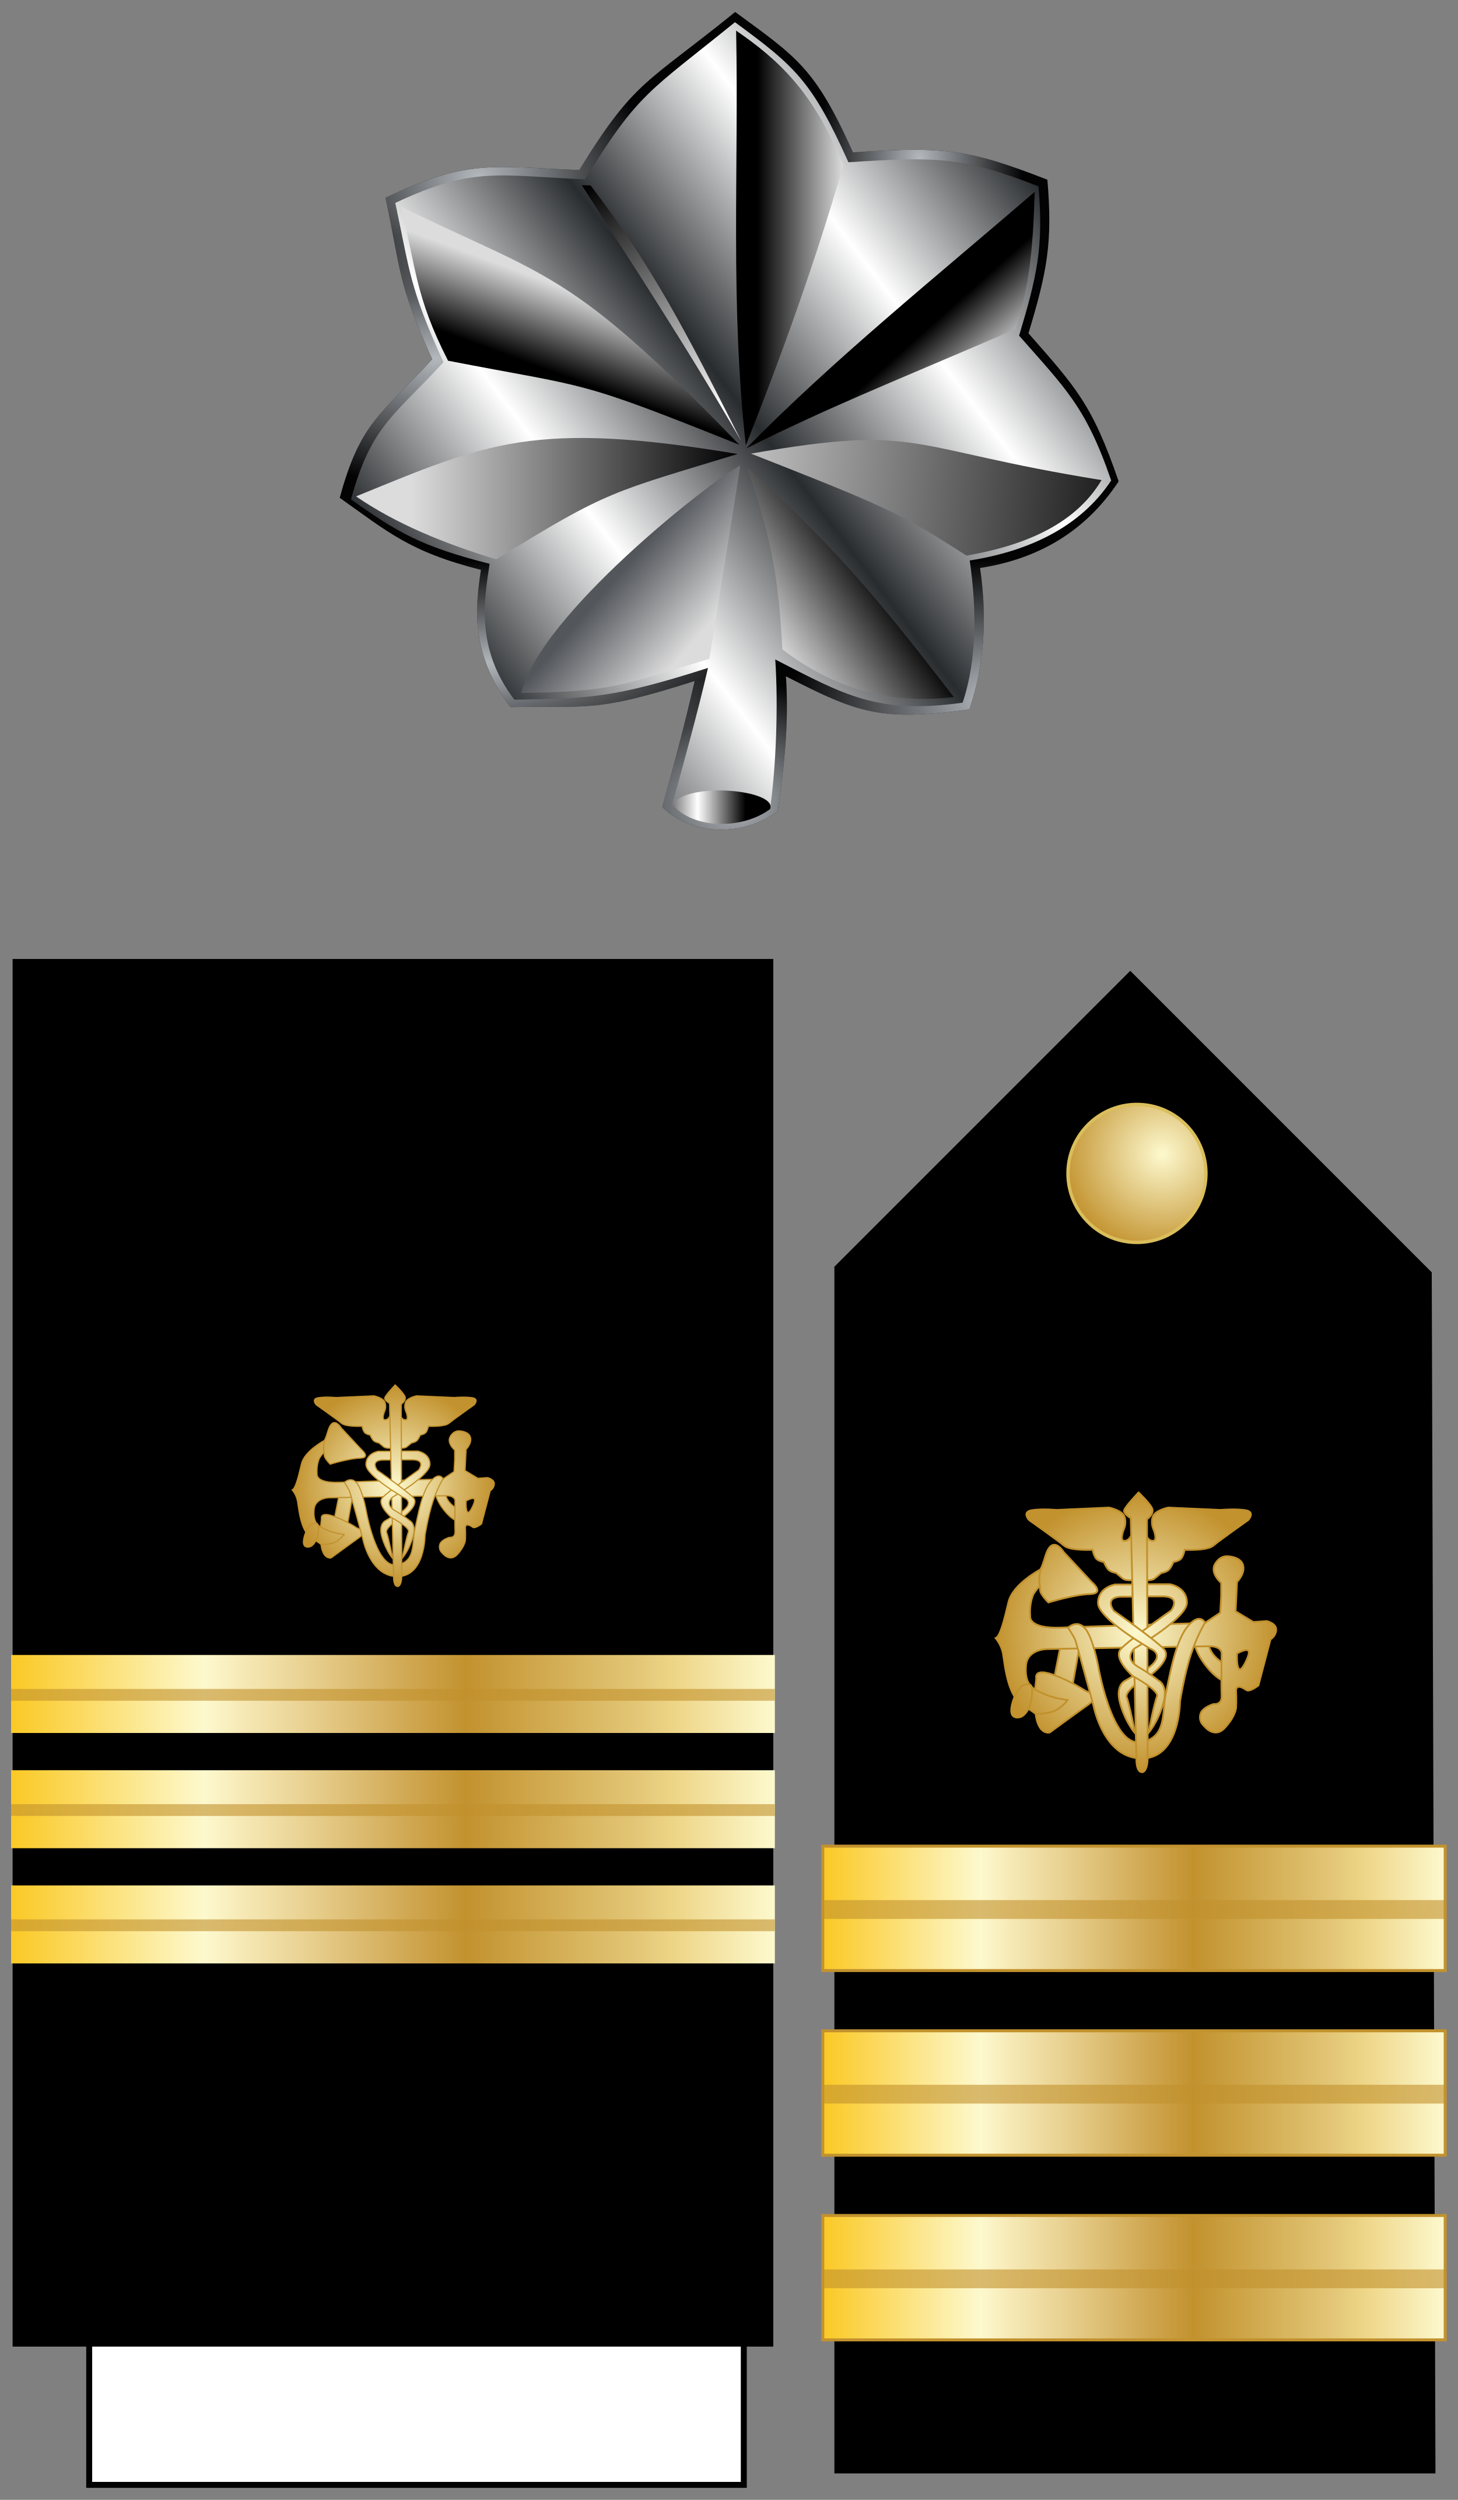
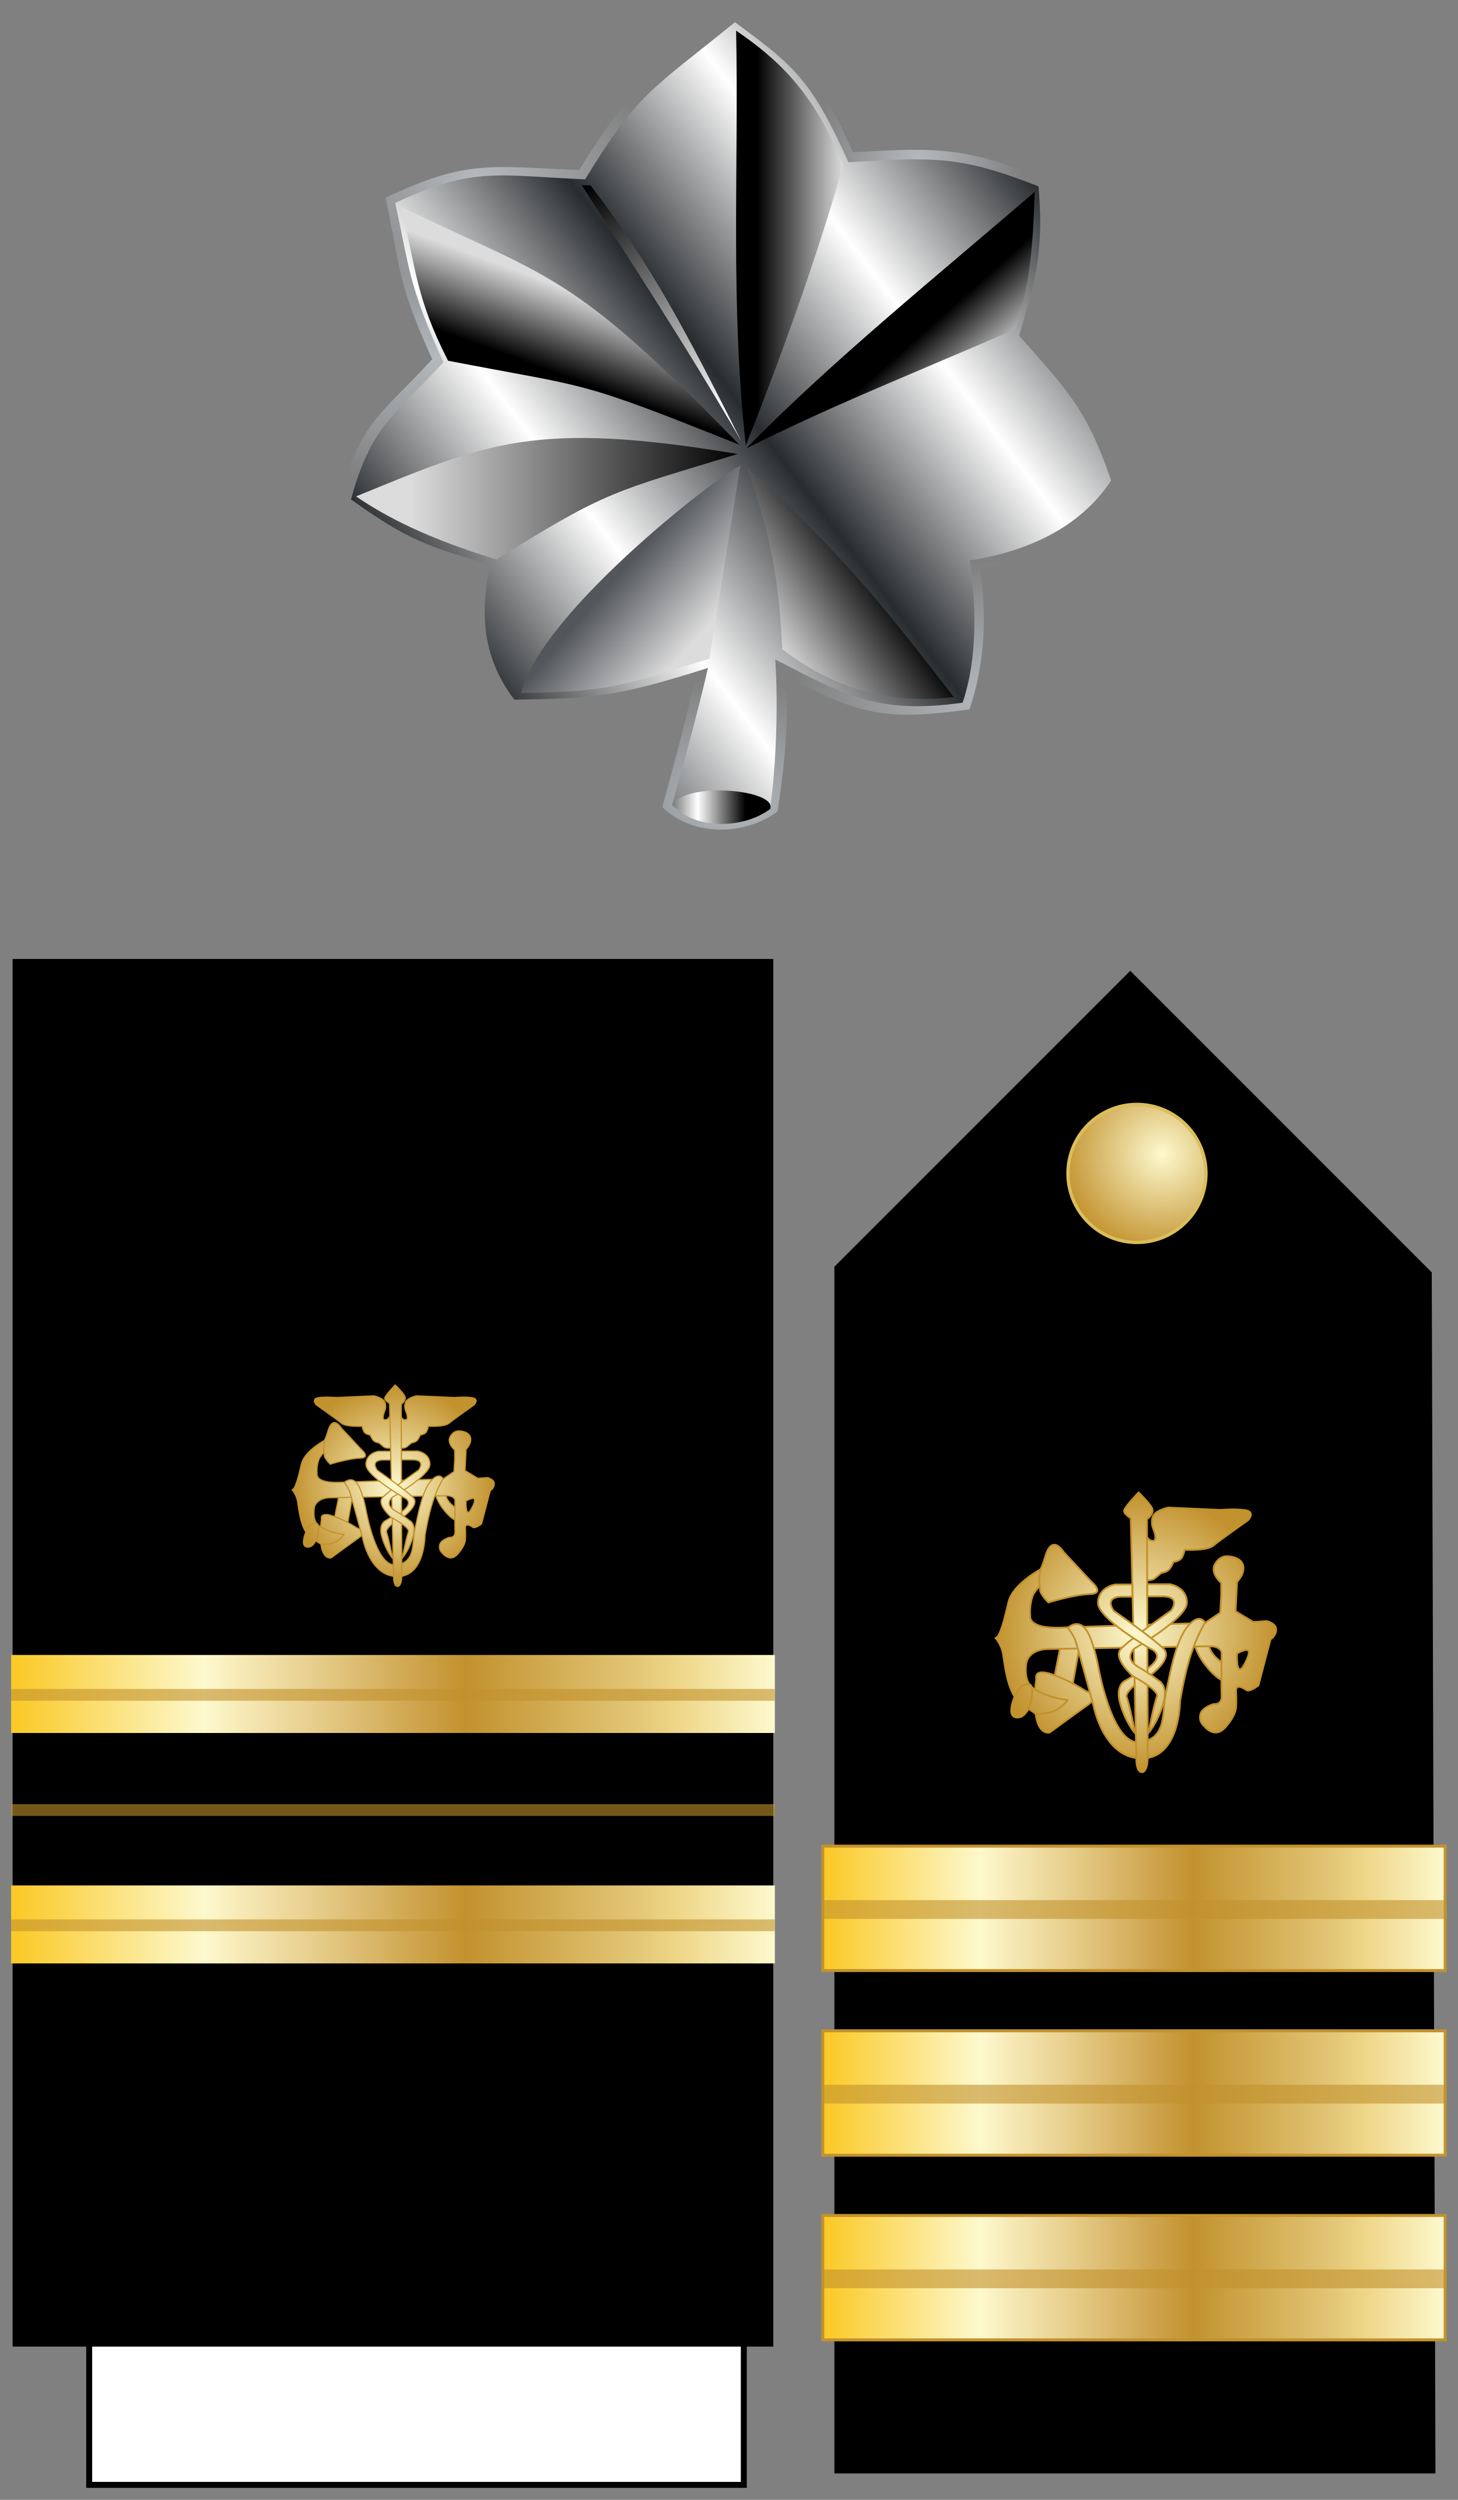
<svg xmlns="http://www.w3.org/2000/svg" xmlns:ns1="http://ns.adobe.com/AdobeSVGViewerExtensions/3.0/" xmlns:xlink="http://www.w3.org/1999/xlink" version="1.1" width="245" height="420" id="svg2">
  <rect width="100%" height="100%" fill="#808080" stroke="none" />
  <defs id="defs4">
    <linearGradient id="linearGradient14224-31">
      <stop id="stop14226-72" style="stop-color:#fdf9ce;stop-opacity:1" offset="0" />
      <stop id="stop14228-0" style="stop-color:#c2922e;stop-opacity:1" offset="1" />
    </linearGradient>
    <linearGradient x1="-123.095" y1="-29.64" x2="4.731" y2="-29.64" id="SVGID_1_" gradientUnits="userSpaceOnUse" gradientTransform="matrix(1,0,0,-1,123.345,132.32)">
      <stop id="stop4274" style="stop-color:#fbca29;stop-opacity:1" offset="0.006" />
      <stop id="stop4276" style="stop-color:#fdf9ce;stop-opacity:1" offset="0.253" />
      <stop id="stop4278" style="stop-color:#f7eab7;stop-opacity:1" offset="0.299" />
      <stop id="stop4280" style="stop-color:#e8d08f;stop-opacity:1" offset="0.39" />
      <stop id="stop4282" style="stop-color:#d1a954;stop-opacity:1" offset="0.516" />
      <stop id="stop4284" style="stop-color:#c2922e;stop-opacity:1" offset="0.595" />
      <stop id="stop4286" style="stop-color:#e2c575;stop-opacity:1" offset="0.814" />
      <stop id="stop4288" style="stop-color:#eed688;stop-opacity:1" offset="0.871" />
      <stop id="stop4290" style="stop-color:#fdf9ce;stop-opacity:1" offset="1" />
      <ns1:midPointStop style="stop-color:#FBCA29" offset="0.006" />
      <ns1:midPointStop style="stop-color:#FBCA29" offset="0.5" />
      <ns1:midPointStop style="stop-color:#FDF9CE" offset="0.253" />
      <ns1:midPointStop style="stop-color:#FDF9CE" offset="0.5" />
      <ns1:midPointStop style="stop-color:#F7EAB7" offset="0.299" />
      <ns1:midPointStop style="stop-color:#F7EAB7" offset="0.5" />
      <ns1:midPointStop style="stop-color:#E8D08F" offset="0.39" />
      <ns1:midPointStop style="stop-color:#E8D08F" offset="0.5" />
      <ns1:midPointStop style="stop-color:#D1A954" offset="0.516" />
      <ns1:midPointStop style="stop-color:#D1A954" offset="0.5" />
      <ns1:midPointStop style="stop-color:#C2922E" offset="0.596" />
      <ns1:midPointStop style="stop-color:#C2922E" offset="0.5" />
      <ns1:midPointStop style="stop-color:#E2C575" offset="0.814" />
      <ns1:midPointStop style="stop-color:#E2C575" offset="0.5" />
      <ns1:midPointStop style="stop-color:#EED688" offset="0.871" />
      <ns1:midPointStop style="stop-color:#EED688" offset="0.5" />
      <ns1:midPointStop style="stop-color:#FDF9CE" offset="1" />
    </linearGradient>
    <linearGradient x1="-123.345" y1="-35.376" x2="4.481" y2="-35.376" id="linearGradient3577" xlink:href="#SVGID_37_" gradientUnits="userSpaceOnUse" gradientTransform="matrix(1,0,0,-1,123.345,132.32)" />
    <linearGradient x1="-123.345" y1="-35.376" x2="4.481" y2="-35.376" id="linearGradient3581" xlink:href="#SVGID_37_" gradientUnits="userSpaceOnUse" gradientTransform="matrix(1,0,0,-1,123.345,132.32)" />
    <linearGradient x1="-123.345" y1="-35.376" x2="4.481" y2="-35.376" id="linearGradient3246" xlink:href="#SVGID_37_" gradientUnits="userSpaceOnUse" gradientTransform="matrix(1,0,0,-1,123.345,132.32)" />
    <linearGradient id="linearGradient12101-1">
      <stop id="stop12103-7" style="stop-color:#000000;stop-opacity:1" offset="0" />
      <stop id="stop12107-1" style="stop-color:#ffffff;stop-opacity:1" offset="0.5" />
      <stop id="stop12105-8" style="stop-color:#000000;stop-opacity:1" offset="1" />
    </linearGradient>
    <linearGradient id="linearGradient6161-7">
      <stop id="stop6163-8" style="stop-color:#dcdcdc;stop-opacity:1" offset="0" />
      <stop id="stop6165-4" style="stop-color:#000000;stop-opacity:1" offset="1" />
    </linearGradient>
    <linearGradient id="linearGradient5180-2">
      <stop id="stop5182-6" style="stop-color:#53565b;stop-opacity:1" offset="0" />
      <stop id="stop5184-6" style="stop-color:#dcdcdc;stop-opacity:1" offset="1" />
    </linearGradient>
    <linearGradient id="linearGradient5140-1">
      <stop id="stop5142-8" style="stop-color:#292c2f;stop-opacity:1" offset="0" />
      <stop id="stop5150-8" style="stop-color:#ffffff;stop-opacity:1" offset="0.25" />
      <stop id="stop5152-3" style="stop-color:#292c2f;stop-opacity:1" offset="0.5" />
      <stop id="stop5154-5" style="stop-color:#ffffff;stop-opacity:1" offset="0.75" />
      <stop id="stop5148-2" style="stop-color:#292c2f;stop-opacity:1" offset="1" />
    </linearGradient>
    <linearGradient id="linearGradient4114-5">
      <stop id="stop4116-5" style="stop-color:#b4b9be;stop-opacity:1" offset="0" />
      <stop id="stop4118-4" style="stop-color:#b4b9be;stop-opacity:0" offset="1" />
    </linearGradient>
    <linearGradient x1="184.875" y1="655.247" x2="563.552" y2="366.721" id="linearGradient5146-7" xlink:href="#linearGradient5140-1" gradientUnits="userSpaceOnUse" gradientTransform="translate(40.058,-8.567)" />
    <linearGradient x1="152.625" y1="559.721" x2="362.362" y2="559.721" id="linearGradient7213-1" xlink:href="#linearGradient6161-7" gradientUnits="userSpaceOnUse" gradientTransform="translate(42.177,-8.354)" />
    <linearGradient x1="306.506" y1="584.066" x2="355.562" y2="626.404" id="linearGradient7216-9" xlink:href="#linearGradient5180-2" gradientUnits="userSpaceOnUse" gradientTransform="translate(42.177,-8.354)" />
    <linearGradient x1="74.244" y1="151.187" x2="55.826" y2="201.187" id="linearGradient9166-4" xlink:href="#linearGradient6161-7" gradientUnits="userSpaceOnUse" />
    <linearGradient x1="159.526" y1="111.084" x2="338.156" y2="400.733" id="linearGradient10161-5" xlink:href="#linearGradient12101-1" gradientUnits="userSpaceOnUse" />
    <linearGradient x1="322.971" y1="144.934" x2="267.719" y2="144.934" id="linearGradient13086-9" xlink:href="#linearGradient6161-7" gradientUnits="userSpaceOnUse" />
    <linearGradient x1="440.698" y1="209.777" x2="408.98" y2="174.25" id="linearGradient13098-5" xlink:href="#linearGradient6161-7" gradientUnits="userSpaceOnUse" />
    <linearGradient x1="222.753" y1="282.092" x2="533.957" y2="311.556" id="linearGradient13108-6" xlink:href="#linearGradient6161-7" gradientUnits="userSpaceOnUse" />
    <linearGradient x1="282.479" y1="411.942" x2="349.914" y2="366.285" id="linearGradient15056-3" xlink:href="#linearGradient6161-7" gradientUnits="userSpaceOnUse" />
    <linearGradient x1="198.856" y1="509.939" x2="260.233" y2="509.939" id="linearGradient16035-4" xlink:href="#linearGradient12101-1" gradientUnits="userSpaceOnUse" />
    <radialGradient cx="696.235" cy="318.1" r="249.792" fx="696.235" fy="318.1" id="radialGradient2780" xlink:href="#linearGradient4114-5" gradientUnits="userSpaceOnUse" gradientTransform="matrix(0.265,-0.023,0.029,0.328,326.857,244.906)" />
    <radialGradient cx="510.069" cy="432.832" r="249.792" fx="510.069" fy="432.832" id="radialGradient2782" xlink:href="#linearGradient4114-5" gradientUnits="userSpaceOnUse" gradientTransform="matrix(-0.514,0.029,-0.02,-0.357,837.086,819.598)" />
    <radialGradient cx="746.812" cy="257.751" r="249.792" fx="746.812" fy="257.751" id="radialGradient2784" xlink:href="#linearGradient4114-5" gradientUnits="userSpaceOnUse" gradientTransform="matrix(-0.413,-0.027,0.021,-0.321,703.835,849.789)" />
    <radialGradient cx="970.453" cy="292.361" r="249.792" fx="970.453" fy="292.361" id="radialGradient2786" xlink:href="#linearGradient4114-5" gradientUnits="userSpaceOnUse" gradientTransform="matrix(-0.729,0.033,-0.012,-0.264,950.981,702.326)" />
    <radialGradient cx="91.3" cy="266.789" r="249.792" fx="91.3" fy="266.789" id="radialGradient2788" xlink:href="#linearGradient4114-5" gradientUnits="userSpaceOnUse" gradientTransform="matrix(0.453,-0.046,0.033,0.327,187.276,261.783)" />
    <radialGradient cx="7.053" cy="611.982" r="249.792" fx="7.053" fy="611.982" id="radialGradient2790" xlink:href="#linearGradient4114-5" gradientUnits="userSpaceOnUse" gradientTransform="matrix(0.453,-0.046,0.033,0.327,187.276,261.783)" />
    <linearGradient x1="-123.095" y1="-29.64" x2="4.731" y2="-29.64" id="linearGradient3136" xlink:href="#SVGID_1_" gradientUnits="userSpaceOnUse" gradientTransform="matrix(0.818,0,0,-1.595,238.975,273.342)" />
    <linearGradient x1="-123.095" y1="-29.64" x2="4.731" y2="-29.64" id="linearGradient3142" xlink:href="#SVGID_1_" gradientUnits="userSpaceOnUse" gradientTransform="matrix(0.818,0,0,-1.595,238.975,304.368)" />
    <linearGradient x1="-123.095" y1="-29.64" x2="4.731" y2="-29.64" id="linearGradient3148" xlink:href="#SVGID_1_" gradientUnits="userSpaceOnUse" gradientTransform="matrix(0.818,0,0,-1.595,238.975,335.394)" />
    <linearGradient id="linearGradient14224-31-2">
      <stop id="stop14226-72-3" style="stop-color:#fdf9ce;stop-opacity:1" offset="0" />
      <stop id="stop14228-0-9" style="stop-color:#c2922e;stop-opacity:1" offset="1" />
    </linearGradient>
    <radialGradient cx="387.125" cy="502.058" r="253.904" fx="387.125" fy="502.058" id="radialGradient3666" xlink:href="#linearGradient14224-31-2" gradientUnits="userSpaceOnUse" gradientTransform="matrix(1,0,0,0.997,0,1.556)" />
    <radialGradient cx="387.125" cy="502.058" r="253.904" fx="387.125" fy="502.058" id="radialGradient3668" xlink:href="#linearGradient14224-31-2" gradientUnits="userSpaceOnUse" gradientTransform="matrix(1,0,0,0.997,0,1.556)" />
    <radialGradient cx="387.125" cy="502.058" r="253.904" fx="387.125" fy="502.058" id="radialGradient3671" xlink:href="#linearGradient14224-31-2" gradientUnits="userSpaceOnUse" gradientTransform="matrix(1,0,0,0.997,0,1.556)" />
    <radialGradient cx="387.125" cy="502.058" r="253.904" fx="387.125" fy="502.058" id="radialGradient3673" xlink:href="#linearGradient14224-31-2" gradientUnits="userSpaceOnUse" gradientTransform="matrix(1,0,0,0.997,0,1.556)" />
    <radialGradient cx="387.125" cy="502.058" r="253.904" fx="387.125" fy="502.058" id="radialGradient3675" xlink:href="#linearGradient14224-31-2" gradientUnits="userSpaceOnUse" gradientTransform="matrix(1,0,0,0.997,0,1.556)" />
    <radialGradient cx="387.125" cy="502.058" r="253.904" fx="387.125" fy="502.058" id="radialGradient3677" xlink:href="#linearGradient14224-31-2" gradientUnits="userSpaceOnUse" gradientTransform="matrix(1,0,0,0.997,0,1.556)" />
    <radialGradient cx="387.125" cy="502.058" r="253.904" fx="387.125" fy="502.058" id="radialGradient3679" xlink:href="#linearGradient14224-31-2" gradientUnits="userSpaceOnUse" gradientTransform="matrix(1,0,0,0.997,0,1.556)" />
    <radialGradient cx="387.125" cy="502.058" r="253.904" fx="387.125" fy="502.058" id="radialGradient3681" xlink:href="#linearGradient14224-31-2" gradientUnits="userSpaceOnUse" gradientTransform="matrix(1,0,0,0.997,0,1.556)" />
    <radialGradient cx="387.125" cy="502.058" r="253.904" fx="387.125" fy="502.058" id="radialGradient3683" xlink:href="#linearGradient14224-31-2" gradientUnits="userSpaceOnUse" gradientTransform="matrix(1,0,0,0.997,0,1.556)" />
    <radialGradient cx="387.125" cy="502.058" r="253.904" fx="387.125" fy="502.058" id="radialGradient3685" xlink:href="#linearGradient14224-31-2" gradientUnits="userSpaceOnUse" gradientTransform="matrix(1,0,0,0.997,0,1.556)" />
    <radialGradient cx="387.125" cy="502.058" r="253.904" fx="387.125" fy="502.058" id="radialGradient3687" xlink:href="#linearGradient14224-31-2" gradientUnits="userSpaceOnUse" gradientTransform="matrix(1,0,0,0.997,0,1.556)" />
    <radialGradient cx="387.125" cy="502.058" r="253.904" fx="387.125" fy="502.058" id="radialGradient3689" xlink:href="#linearGradient14224-31-2" gradientUnits="userSpaceOnUse" gradientTransform="matrix(1,0,0,0.997,0,1.556)" />
    <radialGradient cx="387.125" cy="502.058" r="253.904" fx="387.125" fy="502.058" id="radialGradient3691" xlink:href="#linearGradient14224-31-2" gradientUnits="userSpaceOnUse" gradientTransform="matrix(1,0,0,0.997,0,1.556)" />
    <radialGradient cx="387.125" cy="502.058" r="253.904" fx="387.125" fy="502.058" id="radialGradient3693" xlink:href="#linearGradient14224-31-2" gradientUnits="userSpaceOnUse" gradientTransform="matrix(1,0,0,0.997,0,1.556)" />
    <radialGradient cx="387.125" cy="502.058" r="253.904" fx="387.125" fy="502.058" id="radialGradient3695" xlink:href="#linearGradient14224-31-2" gradientUnits="userSpaceOnUse" gradientTransform="matrix(1,0,0,0.997,0,1.556)" />
    <radialGradient cx="387.125" cy="502.058" r="253.904" fx="387.125" fy="502.058" id="radialGradient3769" xlink:href="#linearGradient14224-31-2" gradientUnits="userSpaceOnUse" gradientTransform="matrix(1,0,0,0.997,0,1.556)" />
    <radialGradient cx="387.125" cy="502.058" r="253.904" fx="387.125" fy="502.058" id="radialGradient3771" xlink:href="#linearGradient14224-31-2" gradientUnits="userSpaceOnUse" gradientTransform="matrix(1,0,0,0.997,0,1.556)" />
    <radialGradient cx="387.125" cy="502.058" r="253.904" fx="387.125" fy="502.058" id="radialGradient3773" xlink:href="#linearGradient14224-31-2" gradientUnits="userSpaceOnUse" gradientTransform="matrix(1,0,0,0.997,0,1.556)" />
    <radialGradient cx="387.125" cy="502.058" r="253.904" fx="387.125" fy="502.058" id="radialGradient3775" xlink:href="#linearGradient14224-31-2" gradientUnits="userSpaceOnUse" gradientTransform="matrix(1,0,0,0.997,0,1.556)" />
    <radialGradient cx="387.125" cy="502.058" r="253.904" fx="387.125" fy="502.058" id="radialGradient3777" xlink:href="#linearGradient14224-31-2" gradientUnits="userSpaceOnUse" gradientTransform="matrix(1,0,0,0.997,0,1.556)" />
    <radialGradient cx="387.125" cy="502.058" r="253.904" fx="387.125" fy="502.058" id="radialGradient3779" xlink:href="#linearGradient14224-31-2" gradientUnits="userSpaceOnUse" gradientTransform="matrix(1,0,0,0.997,0,1.556)" />
    <radialGradient cx="387.125" cy="502.058" r="253.904" fx="387.125" fy="502.058" id="radialGradient3781" xlink:href="#linearGradient14224-31-2" gradientUnits="userSpaceOnUse" gradientTransform="matrix(1,0,0,0.997,0,1.556)" />
    <radialGradient cx="387.125" cy="502.058" r="253.904" fx="387.125" fy="502.058" id="radialGradient3783" xlink:href="#linearGradient14224-31-2" gradientUnits="userSpaceOnUse" gradientTransform="matrix(1,0,0,0.997,0,1.556)" />
    <radialGradient cx="387.125" cy="502.058" r="253.904" fx="387.125" fy="502.058" id="radialGradient3785" xlink:href="#linearGradient14224-31-2" gradientUnits="userSpaceOnUse" gradientTransform="matrix(1,0,0,0.997,0,1.556)" />
    <radialGradient cx="387.125" cy="502.058" r="253.904" fx="387.125" fy="502.058" id="radialGradient3787" xlink:href="#linearGradient14224-31-2" gradientUnits="userSpaceOnUse" gradientTransform="matrix(1,0,0,0.997,0,1.556)" />
    <radialGradient cx="387.125" cy="502.058" r="253.904" fx="387.125" fy="502.058" id="radialGradient3789" xlink:href="#linearGradient14224-31-2" gradientUnits="userSpaceOnUse" gradientTransform="matrix(1,0,0,0.997,0,1.556)" />
    <radialGradient cx="387.125" cy="502.058" r="253.904" fx="387.125" fy="502.058" id="radialGradient3791" xlink:href="#linearGradient14224-31-2" gradientUnits="userSpaceOnUse" gradientTransform="matrix(1,0,0,0.997,0,1.556)" />
    <radialGradient cx="387.125" cy="502.058" r="253.904" fx="387.125" fy="502.058" id="radialGradient3793" xlink:href="#linearGradient14224-31-2" gradientUnits="userSpaceOnUse" gradientTransform="matrix(1,0,0,0.997,0,1.556)" />
    <radialGradient cx="387.125" cy="502.058" r="253.904" fx="387.125" fy="502.058" id="radialGradient3795" xlink:href="#linearGradient14224-31-2" gradientUnits="userSpaceOnUse" gradientTransform="matrix(1,0,0,0.997,0,1.556)" />
    <radialGradient cx="387.125" cy="502.058" r="253.904" fx="387.125" fy="502.058" id="radialGradient3797" xlink:href="#linearGradient14224-31-2" gradientUnits="userSpaceOnUse" gradientTransform="matrix(1,0,0,0.997,0,1.556)" />
    <radialGradient cx="31.496" cy="36.151" r="36.111" fx="31.496" fy="36.151" id="radialGradient4033" xlink:href="#linearGradient14224-31" gradientUnits="userSpaceOnUse" gradientTransform="matrix(-0.005,0.47,-0.477,-0.005,212.644,179.264)" />
    <radialGradient cx="31.496" cy="36.151" r="36.111" fx="31.496" fy="36.151" id="radialGradient3202" xlink:href="#linearGradient14224-31" gradientUnits="userSpaceOnUse" gradientTransform="matrix(-0.005,0.47,-0.477,-0.005,212.644,179.264)" />
  </defs>
  <g transform="matrix(0.262,0,0,0.262,57.086,2.013)" id="g2758">
    <g transform="translate(-148.815,-239.255)" id="layer2-7" style="display:inline">
-       <path d="m 355.707,749.112 c 17.871,17.833 50.808,19.692 73.994,2.778 4.041,-27.824 7.366,-55.979 5.303,-86.621 46.056,23.604 60.997,29.158 117.683,21.213 9.621,-28.261 11.481,-58.591 6.819,-90.661 38.029,-5.922 68.005,-23.924 88.893,-55.558 -16.809,-48.941 -26.917,-59.779 -57.831,-94.954 11.836,-39.418 15.606,-57.809 12.122,-98.49 -50.799,-19.82 -65.806,-21.285 -124.696,-17.564 -24.214,-53.952 -35.529,-60.685 -75.536,-90 -57.306,46.425 -64.445,43.518 -100,101.339 -57.512,-2.302 -71.986,-6.87 -124.286,17.768 9.941,46.52 7.27,53.611 29.958,103.582 -32.811,35.719 -45.945,39.768 -59.315,88.862 31.116,22.009 44.712,34.524 90.566,46.214 -3.436,23.392 -7.215,53.62 18.969,87.993 49.972,-1.027 53.729,3.825 118.096,-16.714 -6.354,27.777 -13.44,54.454 -20.74,80.812 z" id="path2582" style="fill:#030304;fill-opacity:1;fill-rule:evenodd;stroke:none" />
+       <path d="m 355.707,749.112 z" id="path2582" style="fill:#030304;fill-opacity:1;fill-rule:evenodd;stroke:none" />
      <path d="m 355.707,749.112 c 17.871,17.832 50.808,19.692 73.994,2.778 4.041,-27.824 7.366,-55.979 5.303,-86.621 46.056,23.604 60.997,29.158 117.683,21.213 9.621,-28.261 11.481,-58.591 6.819,-90.661 38.029,-5.922 68.005,-23.924 88.893,-55.558 -16.809,-48.941 -26.917,-59.779 -57.831,-94.954 11.836,-39.418 15.606,-57.809 12.122,-98.49 -50.799,-19.82 -65.806,-21.285 -124.696,-17.564 -24.214,-53.952 -35.529,-60.685 -75.536,-90 -57.306,46.425 -64.445,43.518 -100,101.339 -57.512,-2.302 -71.986,-6.87 -124.286,17.768 9.941,46.52 7.27,53.611 29.958,103.582 -32.811,35.719 -45.945,39.768 -59.315,88.862 31.116,22.009 44.712,34.524 90.566,46.215 -3.436,23.392 -7.215,53.62 18.969,87.993 49.972,-1.027 53.729,3.825 118.096,-16.714 -6.354,27.777 -13.44,54.454 -20.74,80.812 z" id="path5156-8" style="fill:url(#radialGradient2780);fill-opacity:1;fill-rule:evenodd;stroke:none" />
      <path d="m 355.707,749.112 c 17.871,17.833 50.808,19.692 73.994,2.778 4.041,-27.824 7.366,-55.979 5.303,-86.621 46.056,23.604 60.997,29.158 117.683,21.213 9.621,-28.261 11.481,-58.591 6.819,-90.661 38.029,-5.922 68.005,-23.924 88.893,-55.558 l -499.584,10.543 c 31.116,22.009 44.712,34.524 90.566,46.214 -3.436,23.392 -7.215,53.62 18.969,87.993 49.972,-1.027 53.729,3.825 118.096,-16.714 -6.354,27.777 -13.44,54.454 -20.74,80.812 z" id="path3143" style="fill:url(#radialGradient2782);fill-opacity:1;fill-rule:evenodd;stroke:none" />
      <path d="m 355.707,749.112 c 17.871,17.833 50.808,19.692 73.994,2.778 4.041,-27.824 7.366,-55.979 5.303,-86.621 l -58.557,3.03 c -6.354,27.777 -13.44,54.454 -20.74,80.812 z" id="path4126" style="fill:url(#radialGradient2784);fill-opacity:1;fill-rule:evenodd;stroke:none" />
-       <path d="m 355.707,749.112 c 17.871,17.833 50.808,19.692 73.994,2.778 4.041,-27.824 7.366,-55.979 5.303,-86.621 46.056,23.604 60.997,29.158 117.683,21.213 9.621,-28.261 11.481,-58.591 6.819,-90.661 38.029,-5.922 68.005,-23.924 88.893,-55.558 l -499.584,10.543 c 31.116,22.009 44.712,34.524 90.566,46.214 -3.436,23.392 -7.215,53.62 18.969,87.993 49.972,-1.027 53.729,3.825 118.096,-16.714 -6.354,27.777 -13.44,54.454 -20.74,80.812 z" id="path4130-7" style="fill:url(#radialGradient2786);fill-opacity:1;fill-rule:evenodd;stroke:none" />
      <path d="m 355.707,749.112 c 17.871,17.832 50.808,19.692 73.994,2.778 4.041,-27.824 7.366,-55.979 5.303,-86.621 46.056,23.604 60.997,29.158 117.683,21.213 9.621,-28.261 11.481,-58.591 6.819,-90.661 38.029,-5.922 68.005,-23.924 88.893,-55.558 -16.809,-48.941 -26.917,-59.779 -57.831,-94.954 11.836,-39.418 15.606,-57.809 12.122,-98.49 -50.799,-19.82 -65.806,-21.285 -124.696,-17.564 -24.214,-53.952 -35.529,-60.685 -75.536,-90 -57.306,46.425 -64.445,43.518 -100,101.339 -57.512,-2.302 -71.986,-6.87 -124.286,17.768 9.941,46.52 7.27,53.611 29.958,103.582 -32.811,35.719 -45.945,39.768 -59.315,88.862 31.116,22.009 44.712,34.524 90.566,46.215 -3.436,23.392 -7.215,53.62 18.969,87.993 49.972,-1.027 53.729,3.825 118.096,-16.714 -6.354,27.777 -13.44,54.454 -20.74,80.812 z" id="path4136-7" style="fill:url(#radialGradient2788);fill-opacity:1;fill-rule:evenodd;stroke:none" />
      <path d="m 355.707,749.112 c 17.871,17.832 50.808,19.692 73.994,2.778 4.041,-27.824 7.366,-55.979 5.303,-86.621 46.056,23.604 60.997,29.158 117.683,21.213 9.621,-28.261 11.481,-58.591 6.819,-90.661 38.029,-5.922 68.005,-23.924 88.893,-55.558 -16.809,-48.941 -26.917,-59.779 -57.831,-94.954 11.836,-39.418 15.606,-57.809 12.122,-98.49 -50.799,-19.82 -65.806,-21.285 -124.696,-17.564 -24.214,-53.952 -35.529,-60.685 -75.536,-90 -57.306,46.425 -64.445,43.518 -100,101.339 -57.512,-2.302 -71.986,-6.87 -124.286,17.768 9.941,46.52 7.27,53.611 29.958,103.582 -32.811,35.719 -45.945,39.768 -59.315,88.862 31.116,22.009 44.712,34.524 90.567,46.215 -3.436,23.392 -7.215,53.62 18.969,87.993 49.972,-1.027 53.729,3.825 118.096,-16.714 -6.354,27.777 -13.441,54.454 -20.74,80.812 z" id="path9168-4" style="fill:url(#radialGradient2790);fill-opacity:1;fill-rule:evenodd;stroke:none" />
    </g>
    <g transform="translate(-148.815,-239.255)" id="layer1" style="display:inline">
      <path d="m 362.014,747.653 c 17.219,14.885 40.441,16.642 62.78,2.679 3.894,-26.837 5.357,-66.312 3.37,-95.866 44.374,22.767 65.525,35.374 120.141,27.711 9.27,-27.258 9.062,-60.263 4.57,-91.195 36.641,-5.712 70.612,-20.79 90.737,-51.302 -16.195,-47.205 -29.274,-58.944 -59.059,-92.871 11.404,-38.02 15.786,-56.509 12.429,-95.746 -48.945,-19.116 -65.154,-19.03 -121.893,-15.441 -23.33,-52.038 -34.232,-61.532 -72.778,-89.807 -55.214,44.778 -61.842,44.974 -96.099,100.744 -55.412,-2.221 -71.358,-8.627 -121.748,15.138 9.578,44.869 9.004,53.96 30.864,102.158 -31.613,34.452 -46.391,40.625 -59.273,87.977 29.98,21.228 44.703,30.031 88.884,41.307 -3.31,22.562 -9.326,53.968 15.901,87.121 48.148,-0.991 62.151,-0.561 124.168,-20.371 -6.122,26.791 -15.96,62.341 -22.993,87.764 z" id="path4152-4" style="fill:url(#linearGradient5146-7);fill-opacity:1;fill-rule:evenodd;stroke:none" />
    </g>
    <g id="layer5-9" style="display:inline">
      <path d="m 405.739,530.071 -19.812,123.938 c -53.921,16.309 -62.508,21.351 -120.72,21.927 12.176,-49.988 120.469,-135.284 140.532,-145.864 z" transform="translate(-148.815,-239.255)" id="path5178-1" style="fill:url(#linearGradient7216-9);fill-opacity:1;fill-rule:evenodd;stroke:none" />
      <path d="m 159.302,549.884 c 84.137,-34.344 114.091,-48.966 244.737,-27.189 -79.711,24.437 -82.552,22.766 -154.768,67.617 -33.178,-10.142 -64.099,-22.645 -89.969,-40.428 z" transform="translate(-148.815,-239.255)" id="path5190-5" style="fill:url(#linearGradient7213-1);fill-opacity:1;fill-rule:evenodd;stroke:none" />
      <path d="M 69.473,223.637 C 48.193,181.865 49.157,164.098 39.244,124.819 133.157,170.733 147.461,164.566 256.326,277.554 150.159,234.948 161.556,241.453 69.473,223.637 z" id="path7220-5" style="fill:url(#linearGradient9166-4);fill-opacity:1;fill-rule:evenodd;stroke:none" />
      <path d="M 257.519,275.124 C 221.424,212.8 186.289,159.656 155.25,111.084 l 5.625,0.125 c 39.569,51.834 60.701,92.782 96.644,163.914 z" id="path10153-5" style="fill:url(#linearGradient10161-5);fill-opacity:1;fill-rule:evenodd;stroke:none" />
      <path d="m 254.25,11.959 c 26.215,18.073 49.276,38.315 68.721,86.255 -17.231,59.898 -38.726,119.796 -62.491,179.694 C 250.348,188.453 255.988,100.575 254.25,11.959 z" id="path12109-8" style="fill:url(#linearGradient13086-9);fill-opacity:1;fill-rule:evenodd;stroke:none" />
      <path d="m 260.75,279.834 c 55.355,-27.365 82.143,-37.578 172.5,-76.375 10.215,-29.375 11.518,-58.75 12.5,-88.125 -63.09,54.359 -129.306,107.676 -185,164.5 z" id="path13088-2" style="fill:url(#linearGradient13098-5);fill-opacity:1;fill-rule:evenodd;stroke:none" />
-       <path d="m 263.751,283.211 c 109.869,-19.26 98.173,-3.463 224.86,16.971 -17.71,29.789 -52.038,42.373 -86.621,48.437 -43.484,-27.859 -51.479,-31.256 -138.239,-65.407 z" id="path13100-9" style="fill:url(#linearGradient13108-6);fill-opacity:1;fill-rule:evenodd;stroke:none" />
      <path d="m 393.858,439.305 c -42.615,5.212 -78.646,-6.586 -109.955,-30.582 -2.19,-38.891 -5.213,-67.529 -22.804,-116.673 62.766,56.148 92.628,95.609 132.759,147.255 z" id="path13110-8" style="fill:url(#linearGradient15056-3);fill-opacity:1;fill-rule:evenodd;stroke:none" />
      <path d="m 213.22,508.246 c 9.632,-14.986 67.956,-9.474 62.78,2.929 -17.797,13.165 -48.944,13.072 -62.78,-2.929 z" id="path15058-2" style="fill:url(#linearGradient16035-4);fill-opacity:1;fill-rule:evenodd;stroke:none" />
    </g>
  </g>
  <g transform="matrix(-2.542,0,0,2.542,1312.315,-957.078)" id="g7063" />
  <g id="g4087">
    <path d="m 241.213,415.563 -101.004,0 0,-202.742 49.716,-49.716 50.663,50.663 0.625,201.795 z" id="path8069" style="fill:#000000;fill-opacity:1;fill-rule:evenodd;stroke:none" />
    <path d="m 191.257,185.557 c 6.398,0.112 11.5,5.396 11.388,11.794 -0.112,6.398 -5.396,11.5 -11.794,11.388 -6.398,-0.112 -11.5,-5.396 -11.388,-11.794 0.112,-6.387 5.374,-11.482 11.761,-11.389" id="path3128" style="fill:url(#radialGradient3202);fill-opacity:1;stroke:#dabe5b;stroke-width:0.559;stroke-linecap:round;stroke-linejoin:miter;stroke-miterlimit:4;stroke-opacity:1;stroke-dashoffset:0" />
    <g id="g3926">
      <rect width="104.586" height="20.904" x="138.26" y="372.224" id="rect8563" style="fill:url(#linearGradient3148);stroke:#c2922e;stroke-width:0.5;stroke-miterlimit:4;stroke-dasharray:none" />
      <polygon points="0.25,161.111 0.25,163.094 128.075,163.094 128.075,161.111 " transform="matrix(0.818,0,0,1.595,138.055,124.317)" id="polygon8565" style="opacity:0.6;fill:#c1912d" />
    </g>
    <g id="g3922">
      <rect width="104.586" height="20.904" x="138.26" y="341.198" id="rect3113" style="fill:url(#linearGradient3142);stroke:#c2922e;stroke-width:0.5;stroke-miterlimit:4;stroke-dasharray:none" />
      <polygon points="128.075,163.094 128.075,161.111 0.25,161.111 0.25,163.094 " transform="matrix(0.818,0,0,1.595,138.055,93.29)" id="polygon3115" style="opacity:0.6;fill:#c1912d" />
    </g>
    <g id="g3918">
      <rect width="104.586" height="20.904" x="138.26" y="310.172" id="rect3250" style="fill:url(#linearGradient3136);stroke:#c2922e;stroke-width:0.5;stroke-miterlimit:4;stroke-dasharray:none" />
      <polygon points="128.075,161.111 0.25,161.111 0.25,163.094 128.075,163.094 " transform="matrix(0.818,0,0,1.595,138.055,62.264)" id="polygon3252" style="opacity:0.6;fill:#c1912d" />
    </g>
    <g transform="matrix(0.093,0,0,0.093,154.876,227.562)" id="g3288" style="fill:url(#radialGradient3797);fill-opacity:1;stroke:#c1912d;stroke-width:3.241;stroke-miterlimit:4;stroke-opacity:1;stroke-dasharray:none">
-       <path d="m 380.138,407.783 c 0,0 -11.921,1.146 -16.971,-3.062 -5.05,-4.208 -12.204,-10.1 -12.204,-10.1 0,0 -5.891,-0.421 -11.783,-4.208 -5.031,-3.234 -10.1,-15.57 -10.1,-15.57 0,0 -5.891,-0.421 -11.783,-4.208 -5.891,-3.787 -8.416,-17.724 -8.416,-17.724 0,0 -40.399,2.154 -51.761,-7.525 -11.362,-9.679 -63.123,-46.29 -63.123,-46.29 0,0 -13.466,-14.729 5.05,-17.674 18.516,-2.946 44.524,-0.487 44.524,-0.487 l 95,-4.286 c 0,0 23.667,4.679 27.857,16.429 4.264,11.955 -1.152,22.879 -1.152,22.879 0,0 -8.134,19.978 0.437,20.692 8.571,0.714 12.691,-9.286 12.691,-9.286 l 13.378,0 -0.421,80.421 z" id="path3106" style="fill:url(#radialGradient3769);fill-opacity:1;stroke:#c1912d;stroke-width:3.241;stroke-linecap:butt;stroke-linejoin:miter;stroke-miterlimit:4;stroke-opacity:1;stroke-dasharray:none" />
      <path d="m 403.959,407.783 c 0,0 11.921,1.146 16.971,-3.062 5.05,-4.208 12.204,-10.1 12.204,-10.1 0,0 5.891,-0.421 11.783,-4.208 5.031,-3.234 10.1,-15.57 10.1,-15.57 0,0 5.891,-0.421 11.783,-4.208 5.891,-3.787 8.416,-17.724 8.416,-17.724 0,0 40.399,2.154 51.761,-7.525 11.362,-9.679 63.123,-46.29 63.123,-46.29 0,0 13.466,-14.729 -5.05,-17.674 -18.516,-2.946 -44.524,-0.487 -44.524,-0.487 l -95,-4.286 c 0,0 -23.667,4.679 -27.857,16.429 -4.264,11.955 1.152,22.879 1.152,22.879 0,0 8.134,19.978 -0.437,20.692 -8.571,0.714 -12.691,-9.286 -12.691,-9.286 l -13.378,0 0.421,80.421 z" id="path3371" style="fill:url(#radialGradient3771);fill-opacity:1;stroke:#c1912d;stroke-width:3.241;stroke-linecap:butt;stroke-linejoin:miter;stroke-miterlimit:4;stroke-opacity:1;stroke-dasharray:none" />
      <path d="m 367.808,589.352 c 0,0 -19.044,7.737 -8.927,42.254 10.117,34.517 26.781,52.966 26.781,52.966 0,0 -10.712,-54.752 -15.473,-66.059 0,0 -3.653,-7.187 20.687,-25.715 l 0,-17.075 z" id="path3369" style="fill:url(#radialGradient3773);fill-opacity:1;stroke:#c1912d;stroke-width:3.241;stroke-linecap:butt;stroke-linejoin:miter;stroke-miterlimit:4;stroke-opacity:1;stroke-dasharray:none" />
      <path d="m 253.367,513.253 -19.706,101.347 34.486,7.742 19.003,-105.57 z" id="path3365" style="fill:url(#radialGradient3775);fill-opacity:1;stroke:#c1912d;stroke-width:3.241;stroke-linecap:butt;stroke-linejoin:miter;stroke-miterlimit:4;stroke-opacity:1;stroke-dasharray:none" />
      <path d="m 556.385,564.157 c 0,0 -33.841,-13.934 -37.822,-40.808 -3.981,-26.874 -4.977,-22.892 -4.977,-22.892 l -21.897,0.498 c 0,0 -6.967,24.385 20.902,60.217 27.869,35.832 43.296,29.86 43.296,29.86 z" id="path3361" style="fill:url(#radialGradient3777);fill-opacity:1;stroke:#c1912d;stroke-width:3.241;stroke-linecap:butt;stroke-linejoin:miter;stroke-miterlimit:4;stroke-opacity:1;stroke-dasharray:none" />
      <g id="g3610" style="fill:url(#radialGradient3785);fill-opacity:1;stroke:#c1912d;stroke-width:3.241;stroke-miterlimit:4;stroke-opacity:1;stroke-dasharray:none">
        <path d="m 586.469,533.969 c 5.966,-0.144 7.279,5.611 -2.5,24.281 C 567.498,589.694 569.75,540.281 569.75,540.281 c 6.387,-3.346 12.637,-6.214 16.719,-6.312 z M 205.832,649.237 c 5.34,39.861 25.605,33.638 25.605,33.638 0,0 47.151,-34.509 69.875,-50.5 22.724,-15.991 -5.062,-24.406 -5.062,-24.406 0,0 -28.614,-19.34 -61.438,-30.281 -32.824,-10.941 -27.781,7.562 -27.781,7.562 l -2.125,19.884 c -8.416,-5.05 -18.9,-13.989 -16.375,-43.446 2.525,-29.457 37.875,-29.469 37.875,-29.469 0,0 272.678,-5.031 293.719,-5.031 21.041,0 21.875,11.781 21.875,11.781 0,0 -0.842,59.763 0,77.438 0.842,17.674 -14.281,15.125 -14.281,15.125 0,0 -21.881,5.909 -24.406,19.375 -2.525,13.466 6.719,20.188 6.719,20.188 0,0 18.517,24.416 37.875,3.375 19.358,-21.041 20.188,-36.188 20.188,-36.188 0,0 0.842,-15.161 0,-29.469 -0.842,-14.308 12.64,-6.739 18.531,-2.531 5.891,4.208 21.875,-8.406 21.875,-8.406 l 21.875,-83.312 c 0,0 9.283,-5.061 10.125,-16.844 0.842,-11.783 -16.844,-16 -16.844,-16 l -24.406,1.688 -32,-19.344 2.531,-53.031 c 0,0 15.146,-15.163 10.938,-30.312 C 576.511,365.569 554.625,364.75 554.625,364.75 c 0,0 -14.307,-3.364 -24.406,13.469 -10.1,16.833 10.969,34.5 10.969,34.5 l 0,23.562 -1.688,30.312 -27.781,18.5 c 0,0 -197.779,5.881 -259.219,8.406 -61.44,2.525 -56.406,-21.031 -56.406,-21.031 0,0 -2.51,-20.205 5.906,-39.562 11.129,-16.645 12.112,-14.555 12.112,-6.98 0,7.575 14.825,22.136 14.825,22.136 0,0 46.291,-14.315 74.906,-15.156 28.616,-0.842 3.344,-21.875 3.344,-21.875 l -50.5,-53.875 c 0,0 -8.285,-13.813 -17.562,-13.344 -5.204,0.263 -10.713,5.034 -15.25,19.25 -7.05,23.671 -9.635,25.518 -9.635,25.518 0,0 -49.551,26.141 -57.293,58.515 -7.742,32.375 -14.78,61.934 -23.225,65.453 0,0 10.557,11.965 13.372,28.856 2.815,16.891 7.742,73.195 33.079,90.086 25.337,16.891 25.66,17.747 25.66,17.747 z" id="path3356" style="fill:url(#radialGradient3779);fill-opacity:1;stroke:#c1912d;stroke-width:3.241;stroke-linecap:butt;stroke-linejoin:miter;stroke-miterlimit:4;stroke-opacity:1;stroke-dasharray:none" />
        <path d="m 215.454,386.586 c 0,0 -2.589,8.655 -2.953,17.011 -0.363,8.356 1.673,20.114 1.673,20.114" id="path3567" style="fill:url(#radialGradient3781);fill-opacity:1;stroke:#c1912d;stroke-width:3.241;stroke-linecap:butt;stroke-linejoin:miter;stroke-miterlimit:4;stroke-opacity:1;stroke-dasharray:none" />
        <path d="m 204.99,605.081 c 0,0 8.703,6.254 26.385,12.208 15.214,5.123 32.359,7.064 32.359,7.064 0,0 -8.586,11.92 -22.32,18.871 -13.734,6.952 -35.577,6.111 -35.577,6.111" id="path3581" style="fill:url(#radialGradient3783);fill-opacity:1;stroke:#c1912d;stroke-width:3.241;stroke-linecap:butt;stroke-linejoin:miter;stroke-miterlimit:4;stroke-opacity:1;stroke-dasharray:none" />
      </g>
      <path d="m 512.093,484.531 c 0,0 -13.437,20.902 -25.381,56.733 -11.944,35.832 -19.906,85.598 -19.906,85.598 0,0 0,103.016 -69.175,103.016 -69.175,0 -87.091,-95.053 -87.091,-95.053 0,0 -30.906,-114.42 -33.633,-120.399 -2.778,-6.092 -12.404,-20.923 -12.404,-20.923 0,0 16.346,-15.451 30.778,1.47 14.432,16.92 23.68,68.208 23.68,68.208 0,0 24.425,142.81 74.689,137.336 50.264,-5.474 40.546,-55.345 47.278,-87.091 8.926,-42.093 18.653,-97.358 40.119,-122.694 21.466,-25.337 31.047,-6.2 31.047,-6.2 z" id="path3363" style="fill:url(#radialGradient3787);fill-opacity:1;stroke:#c1912d;stroke-width:3.241;stroke-linecap:butt;stroke-linejoin:miter;stroke-miterlimit:4;stroke-opacity:1;stroke-dasharray:none" />
      <path d="m 365.675,282.626 c 0,6.061 12.122,13.132 12.122,13.132 l 10.193,434.656 c 0,0 -1.001,24.084 10.36,24.262 0,0 9.13,0.339 9.934,-23.922 0.436,-13.164 -1.192,-432.975 -1.192,-432.975 0,0 14.142,-10.102 9.091,-20.203 -5.051,-10.102 -24.244,-28.134 -24.244,-28.134 0,0 -26.264,27.124 -26.264,33.184 z" id="path3104" style="fill:url(#radialGradient3789);fill-opacity:1;stroke:#c1912d;stroke-width:3.241;stroke-linecap:butt;stroke-linejoin:miter;stroke-miterlimit:4;stroke-opacity:1;stroke-dasharray:none" />
      <path d="m 448.289,415.061 c 0,0 30.947,4.761 30.947,33.327 0,28.566 -94.625,82.723 -94.625,82.723 0,0 -20.829,17.259 6.546,33.327 27.376,16.068 36.303,24.4 36.303,24.4 0,0 19.044,7.737 8.927,42.254 -10.117,34.517 -26.781,52.966 -26.781,52.966 0,0 10.712,-54.752 15.473,-66.059 4.761,-11.307 -42.849,-36.303 -42.849,-36.303 0,0 -38.088,-32.732 -22.02,-49.991 16.068,-17.259 90.46,-69.035 90.46,-69.035 0,0 20.829,-26.781 -18.449,-25.591 l -24.51,0 -2.8e-4,-22.02 z" id="path3108" style="fill:url(#radialGradient3791);fill-opacity:1;stroke:#c1912d;stroke-width:3.241;stroke-linecap:butt;stroke-linejoin:miter;stroke-miterlimit:4;stroke-opacity:1;stroke-dasharray:none" />
      <path d="m 414.88,578.214 c 0,0 38.815,-28.736 22.746,-45.995 -16.068,-17.259 -90.46,-69.035 -90.46,-69.035 0,0 -20.829,-26.781 18.449,-25.591 l 15.09,0 2.8e-4,-22.02 -31.158,3.7e-4 c 0,0 -30.947,4.761 -30.947,33.327 0,28.566 94.625,82.723 94.625,82.723 0,0 27.732,9.63 -1.46,32.964 l -3.653,2.416 0,7.856 5.813,3.86 z" id="path3479" style="fill:url(#radialGradient3793);fill-opacity:1;stroke:#c1912d;stroke-width:3.241;stroke-linecap:butt;stroke-linejoin:miter;stroke-miterlimit:4;stroke-opacity:1;stroke-dasharray:none" />
      <path d="m 194.248,596.301 c 0,0 -18.299,-6.334 -29.56,30.967 -11.261,37.301 14.78,27.448 14.78,27.448 0,0 14.78,-5.63 19.003,-33.079 4.223,-27.448 -4.223,-25.337 -4.223,-25.337 z" id="path3367" style="fill:url(#radialGradient3795);fill-opacity:1;stroke:#c1912d;stroke-width:3.241;stroke-linecap:butt;stroke-linejoin:miter;stroke-miterlimit:4;stroke-opacity:1;stroke-dasharray:none" />
    </g>
  </g>
  <g id="g4029">
    <rect width="110" height="27" x="14.988" y="390.487" id="rect4267" style="fill:#ffffff;stroke:#000000" />
    <rect width="127.825" height="233.139" x="2.118" y="161.118" id="rect4269" />
    <g transform="matrix(1.004,0,0,1,1.869,155.63)" id="g787">
      <linearGradient x1="-123.345" y1="-35.376" x2="4.481" y2="-35.376" id="SVGID_37_" gradientUnits="userSpaceOnUse" gradientTransform="matrix(1,0,0,-1,123.345,132.32)">
        <stop id="stop790" style="stop-color:#fbca29;stop-opacity:1" offset="0.006" />
        <stop id="stop792" style="stop-color:#fdf9ce;stop-opacity:1" offset="0.253" />
        <stop id="stop794" style="stop-color:#f7eab7;stop-opacity:1" offset="0.299" />
        <stop id="stop796" style="stop-color:#e8d08f;stop-opacity:1" offset="0.39" />
        <stop id="stop798" style="stop-color:#d1a954;stop-opacity:1" offset="0.516" />
        <stop id="stop800" style="stop-color:#c2922e;stop-opacity:1" offset="0.595" />
        <stop id="stop802" style="stop-color:#e2c575;stop-opacity:1" offset="0.814" />
        <stop id="stop804" style="stop-color:#eed688;stop-opacity:1" offset="0.871" />
        <stop id="stop806" style="stop-color:#fdf9ce;stop-opacity:1" offset="1" />
        <ns1:midPointStop offset="0.006" style="stop-color:#FBCA29" />
        <ns1:midPointStop offset="0.5" style="stop-color:#FBCA29" />
        <ns1:midPointStop offset="0.253" style="stop-color:#FDF9CE" />
        <ns1:midPointStop offset="0.5" style="stop-color:#FDF9CE" />
        <ns1:midPointStop offset="0.299" style="stop-color:#F7EAB7" />
        <ns1:midPointStop offset="0.5" style="stop-color:#F7EAB7" />
        <ns1:midPointStop offset="0.39" style="stop-color:#E8D08F" />
        <ns1:midPointStop offset="0.5" style="stop-color:#E8D08F" />
        <ns1:midPointStop offset="0.516" style="stop-color:#D1A954" />
        <ns1:midPointStop offset="0.5" style="stop-color:#D1A954" />
        <ns1:midPointStop offset="0.596" style="stop-color:#C2922E" />
        <ns1:midPointStop offset="0.5" style="stop-color:#C2922E" />
        <ns1:midPointStop offset="0.814" style="stop-color:#E2C575" />
        <ns1:midPointStop offset="0.5" style="stop-color:#E2C575" />
        <ns1:midPointStop offset="0.871" style="stop-color:#EED688" />
        <ns1:midPointStop offset="0.5" style="stop-color:#EED688" />
        <ns1:midPointStop offset="1" style="stop-color:#FDF9CE" />
      </linearGradient>
      <rect width="127.826" height="13.104" x="0" y="161.145" id="rect808" style="fill:url(#linearGradient3577)" />
      <polygon points="127.825,166.848 0,166.848 0,168.83 127.825,168.83 " id="polygon810" style="opacity:0.6;fill:#c1912d" />
    </g>
    <g transform="matrix(1.004,0,0,1,1.869,136.271)" id="g3070">
      <linearGradient x1="-123.345" y1="-35.376" x2="4.481" y2="-35.376" id="linearGradient3072" gradientUnits="userSpaceOnUse" gradientTransform="matrix(1,0,0,-1,123.345,132.32)">
        <stop id="stop3074" style="stop-color:#fbca29;stop-opacity:1" offset="0.006" />
        <stop id="stop3076" style="stop-color:#fdf9ce;stop-opacity:1" offset="0.253" />
        <stop id="stop3078" style="stop-color:#f7eab7;stop-opacity:1" offset="0.299" />
        <stop id="stop3080" style="stop-color:#e8d08f;stop-opacity:1" offset="0.39" />
        <stop id="stop3082" style="stop-color:#d1a954;stop-opacity:1" offset="0.516" />
        <stop id="stop3084" style="stop-color:#c2922e;stop-opacity:1" offset="0.595" />
        <stop id="stop3086" style="stop-color:#e2c575;stop-opacity:1" offset="0.814" />
        <stop id="stop3088" style="stop-color:#eed688;stop-opacity:1" offset="0.871" />
        <stop id="stop3090" style="stop-color:#fdf9ce;stop-opacity:1" offset="1" />
        <ns1:midPointStop style="stop-color:#FBCA29" offset="0.006" />
        <ns1:midPointStop style="stop-color:#FBCA29" offset="0.5" />
        <ns1:midPointStop style="stop-color:#FDF9CE" offset="0.253" />
        <ns1:midPointStop style="stop-color:#FDF9CE" offset="0.5" />
        <ns1:midPointStop style="stop-color:#F7EAB7" offset="0.299" />
        <ns1:midPointStop style="stop-color:#F7EAB7" offset="0.5" />
        <ns1:midPointStop style="stop-color:#E8D08F" offset="0.39" />
        <ns1:midPointStop style="stop-color:#E8D08F" offset="0.5" />
        <ns1:midPointStop style="stop-color:#D1A954" offset="0.516" />
        <ns1:midPointStop style="stop-color:#D1A954" offset="0.5" />
        <ns1:midPointStop style="stop-color:#C2922E" offset="0.596" />
        <ns1:midPointStop style="stop-color:#C2922E" offset="0.5" />
        <ns1:midPointStop style="stop-color:#E2C575" offset="0.814" />
        <ns1:midPointStop style="stop-color:#E2C575" offset="0.5" />
        <ns1:midPointStop style="stop-color:#EED688" offset="0.871" />
        <ns1:midPointStop style="stop-color:#EED688" offset="0.5" />
        <ns1:midPointStop style="stop-color:#FDF9CE" offset="1" />
      </linearGradient>
-       <rect width="127.826" height="13.104" x="0" y="161.145" id="rect3092" style="fill:url(#linearGradient3581)" />
      <polygon points="0,168.83 127.825,168.83 127.825,166.848 0,166.848 " id="polygon3094" style="opacity:0.6;fill:#c1912d" />
    </g>
    <g transform="matrix(1.004,0,0,1,1.869,116.912)" id="g3220">
      <linearGradient x1="-123.345" y1="-35.376" x2="4.481" y2="-35.376" id="linearGradient3222" gradientUnits="userSpaceOnUse" gradientTransform="matrix(1,0,0,-1,123.345,132.32)">
        <stop id="stop3224" style="stop-color:#fbca29;stop-opacity:1" offset="0.006" />
        <stop id="stop3226" style="stop-color:#fdf9ce;stop-opacity:1" offset="0.253" />
        <stop id="stop3228" style="stop-color:#f7eab7;stop-opacity:1" offset="0.299" />
        <stop id="stop3230" style="stop-color:#e8d08f;stop-opacity:1" offset="0.39" />
        <stop id="stop3232" style="stop-color:#d1a954;stop-opacity:1" offset="0.516" />
        <stop id="stop3234" style="stop-color:#c2922e;stop-opacity:1" offset="0.595" />
        <stop id="stop3236" style="stop-color:#e2c575;stop-opacity:1" offset="0.814" />
        <stop id="stop3238" style="stop-color:#eed688;stop-opacity:1" offset="0.871" />
        <stop id="stop3240" style="stop-color:#fdf9ce;stop-opacity:1" offset="1" />
        <ns1:midPointStop offset="0.006" style="stop-color:#FBCA29" />
        <ns1:midPointStop offset="0.5" style="stop-color:#FBCA29" />
        <ns1:midPointStop offset="0.253" style="stop-color:#FDF9CE" />
        <ns1:midPointStop offset="0.5" style="stop-color:#FDF9CE" />
        <ns1:midPointStop offset="0.299" style="stop-color:#F7EAB7" />
        <ns1:midPointStop offset="0.5" style="stop-color:#F7EAB7" />
        <ns1:midPointStop offset="0.39" style="stop-color:#E8D08F" />
        <ns1:midPointStop offset="0.5" style="stop-color:#E8D08F" />
        <ns1:midPointStop offset="0.516" style="stop-color:#D1A954" />
        <ns1:midPointStop offset="0.5" style="stop-color:#D1A954" />
        <ns1:midPointStop offset="0.596" style="stop-color:#C2922E" />
        <ns1:midPointStop offset="0.5" style="stop-color:#C2922E" />
        <ns1:midPointStop offset="0.814" style="stop-color:#E2C575" />
        <ns1:midPointStop offset="0.5" style="stop-color:#E2C575" />
        <ns1:midPointStop offset="0.871" style="stop-color:#EED688" />
        <ns1:midPointStop offset="0.5" style="stop-color:#EED688" />
        <ns1:midPointStop offset="1" style="stop-color:#FDF9CE" />
      </linearGradient>
      <rect width="127.826" height="13.104" x="0" y="161.145" id="rect3242" style="fill:url(#linearGradient3246)" />
      <polygon points="127.825,168.83 127.825,166.848 0,166.848 0,168.83 " id="polygon3244" style="opacity:0.6;fill:#c1912d" />
    </g>
    <g transform="matrix(0.067,0,0,0.067,40.146,215.982)" id="g4146" style="fill:url(#radialGradient3695);fill-opacity:1;stroke:#c1912d;stroke-width:2.991;stroke-miterlimit:4;stroke-opacity:1;stroke-dasharray:none">
      <path d="m 380.138,407.783 c 0,0 -11.921,1.146 -16.971,-3.062 -5.05,-4.208 -12.204,-10.1 -12.204,-10.1 0,0 -5.891,-0.421 -11.783,-4.208 -5.031,-3.234 -10.1,-15.57 -10.1,-15.57 0,0 -5.891,-0.421 -11.783,-4.208 -5.891,-3.787 -8.416,-17.724 -8.416,-17.724 0,0 -40.399,2.154 -51.761,-7.525 -11.362,-9.679 -63.123,-46.29 -63.123,-46.29 0,0 -13.466,-14.729 5.05,-17.674 18.516,-2.946 44.524,-0.487 44.524,-0.487 l 95,-4.286 c 0,0 23.667,4.679 27.857,16.429 4.264,11.955 -1.152,22.879 -1.152,22.879 0,0 -8.134,19.978 0.437,20.692 8.571,0.714 12.691,-9.286 12.691,-9.286 l 13.378,0 -0.421,80.421 z" id="path4148" style="fill:url(#radialGradient3666);fill-opacity:1;stroke:#c1912d;stroke-width:2.991;stroke-linecap:butt;stroke-linejoin:miter;stroke-miterlimit:4;stroke-opacity:1;stroke-dasharray:none" />
      <path d="m 403.959,407.783 c 0,0 11.921,1.146 16.971,-3.062 5.05,-4.208 12.204,-10.1 12.204,-10.1 0,0 5.891,-0.421 11.783,-4.208 5.031,-3.234 10.1,-15.57 10.1,-15.57 0,0 5.891,-0.421 11.783,-4.208 5.891,-3.787 8.416,-17.724 8.416,-17.724 0,0 40.399,2.154 51.761,-7.525 11.362,-9.679 63.123,-46.29 63.123,-46.29 0,0 13.466,-14.729 -5.05,-17.674 -18.516,-2.946 -44.524,-0.487 -44.524,-0.487 l -95,-4.286 c 0,0 -23.667,4.679 -27.857,16.429 -4.264,11.955 1.152,22.879 1.152,22.879 0,0 8.134,19.978 -0.437,20.692 -8.571,0.714 -12.691,-9.286 -12.691,-9.286 l -13.378,0 0.421,80.421 z" id="path4150" style="fill:url(#radialGradient3668);fill-opacity:1;stroke:#c1912d;stroke-width:2.991;stroke-linecap:butt;stroke-linejoin:miter;stroke-miterlimit:4;stroke-opacity:1;stroke-dasharray:none" />
      <path d="m 367.808,589.352 c 0,0 -19.044,7.737 -8.927,42.254 10.117,34.517 26.781,52.966 26.781,52.966 0,0 -10.712,-54.752 -15.473,-66.059 0,0 -3.653,-7.187 20.687,-25.715 l 0,-17.075 z" id="path4152" style="fill:url(#radialGradient3671);fill-opacity:1;stroke:#c1912d;stroke-width:2.991;stroke-linecap:butt;stroke-linejoin:miter;stroke-miterlimit:4;stroke-opacity:1;stroke-dasharray:none" />
      <path d="m 253.367,513.253 -19.706,101.347 34.486,7.742 19.003,-105.57 z" id="path4154" style="fill:url(#radialGradient3673);fill-opacity:1;stroke:#c1912d;stroke-width:2.991;stroke-linecap:butt;stroke-linejoin:miter;stroke-miterlimit:4;stroke-opacity:1;stroke-dasharray:none" />
      <path d="m 556.385,564.157 c 0,0 -33.841,-13.934 -37.822,-40.808 -3.981,-26.874 -4.977,-22.892 -4.977,-22.892 l -21.897,0.498 c 0,0 -6.967,24.385 20.902,60.217 27.869,35.832 43.296,29.86 43.296,29.86 z" id="path4156" style="fill:url(#radialGradient3675);fill-opacity:1;stroke:#c1912d;stroke-width:2.991;stroke-linecap:butt;stroke-linejoin:miter;stroke-miterlimit:4;stroke-opacity:1;stroke-dasharray:none" />
      <g id="g4158" style="fill:url(#radialGradient3683);fill-opacity:1;stroke:#c1912d;stroke-width:2.991;stroke-miterlimit:4;stroke-opacity:1;stroke-dasharray:none">
        <path d="m 586.469,533.969 c 5.966,-0.144 7.279,5.611 -2.5,24.281 C 567.498,589.694 569.75,540.281 569.75,540.281 c 6.387,-3.346 12.637,-6.214 16.719,-6.312 z M 205.832,649.237 c 5.34,39.861 25.605,33.638 25.605,33.638 0,0 47.151,-34.509 69.875,-50.5 22.724,-15.991 -5.062,-24.406 -5.062,-24.406 0,0 -28.614,-19.34 -61.438,-30.281 -32.824,-10.941 -27.781,7.562 -27.781,7.562 l -2.125,19.884 c -8.416,-5.05 -18.9,-13.989 -16.375,-43.446 2.525,-29.457 37.875,-29.469 37.875,-29.469 0,0 272.678,-5.031 293.719,-5.031 21.041,0 21.875,11.781 21.875,11.781 0,0 -0.842,59.763 0,77.438 0.842,17.674 -14.281,15.125 -14.281,15.125 0,0 -21.881,5.909 -24.406,19.375 -2.525,13.466 6.719,20.188 6.719,20.188 0,0 18.517,24.416 37.875,3.375 19.358,-21.041 20.188,-36.188 20.188,-36.188 0,0 0.842,-15.161 0,-29.469 -0.842,-14.308 12.64,-6.739 18.531,-2.531 5.891,4.208 21.875,-8.406 21.875,-8.406 l 21.875,-83.312 c 0,0 9.283,-5.061 10.125,-16.844 0.842,-11.783 -16.844,-16 -16.844,-16 l -24.406,1.688 -32,-19.344 2.531,-53.031 c 0,0 15.146,-15.163 10.938,-30.312 C 576.511,365.569 554.625,364.75 554.625,364.75 c 0,0 -14.307,-3.364 -24.406,13.469 -10.1,16.833 10.969,34.5 10.969,34.5 l 0,23.562 -1.688,30.312 -27.781,18.5 c 0,0 -197.779,5.881 -259.219,8.406 -61.44,2.525 -56.406,-21.031 -56.406,-21.031 0,0 -2.51,-20.205 5.906,-39.562 11.129,-16.645 12.112,-14.555 12.112,-6.98 0,7.575 14.825,22.136 14.825,22.136 0,0 46.291,-14.315 74.906,-15.156 28.616,-0.842 3.344,-21.875 3.344,-21.875 l -50.5,-53.875 c 0,0 -8.285,-13.813 -17.562,-13.344 -5.204,0.263 -10.713,5.034 -15.25,19.25 -7.05,23.671 -9.635,25.518 -9.635,25.518 0,0 -49.551,26.141 -57.293,58.515 -7.742,32.375 -14.78,61.934 -23.225,65.453 0,0 10.557,11.965 13.372,28.856 2.815,16.891 7.742,73.195 33.079,90.086 25.337,16.891 25.66,17.747 25.66,17.747 z" id="path4160" style="fill:url(#radialGradient3677);fill-opacity:1;stroke:#c1912d;stroke-width:2.991;stroke-linecap:butt;stroke-linejoin:miter;stroke-miterlimit:4;stroke-opacity:1;stroke-dasharray:none" />
        <path d="m 215.454,386.586 c 0,0 -2.589,8.655 -2.953,17.011 -0.363,8.356 1.673,20.114 1.673,20.114" id="path4162" style="fill:url(#radialGradient3679);fill-opacity:1;stroke:#c1912d;stroke-width:2.991;stroke-linecap:butt;stroke-linejoin:miter;stroke-miterlimit:4;stroke-opacity:1;stroke-dasharray:none" />
        <path d="m 204.99,605.081 c 0,0 8.703,6.254 26.385,12.208 15.214,5.123 32.359,7.064 32.359,7.064 0,0 -8.586,11.92 -22.32,18.871 -13.734,6.952 -35.577,6.111 -35.577,6.111" id="path4164" style="fill:url(#radialGradient3681);fill-opacity:1;stroke:#c1912d;stroke-width:2.991;stroke-linecap:butt;stroke-linejoin:miter;stroke-miterlimit:4;stroke-opacity:1;stroke-dasharray:none" />
      </g>
      <path d="m 512.093,484.531 c 0,0 -13.437,20.902 -25.381,56.733 -11.944,35.832 -19.906,85.598 -19.906,85.598 0,0 0,103.016 -69.175,103.016 -69.175,0 -87.091,-95.053 -87.091,-95.053 0,0 -30.906,-114.42 -33.633,-120.399 -2.778,-6.092 -12.404,-20.923 -12.404,-20.923 0,0 16.346,-15.451 30.778,1.47 14.432,16.92 23.68,68.208 23.68,68.208 0,0 24.425,142.81 74.689,137.336 50.264,-5.474 40.546,-55.345 47.278,-87.091 8.926,-42.093 18.653,-97.358 40.119,-122.694 21.466,-25.337 31.047,-6.2 31.047,-6.2 z" id="path4166" style="fill:url(#radialGradient3685);fill-opacity:1;stroke:#c1912d;stroke-width:2.991;stroke-linecap:butt;stroke-linejoin:miter;stroke-miterlimit:4;stroke-opacity:1;stroke-dasharray:none" />
      <path d="m 365.675,282.626 c 0,6.061 12.122,13.132 12.122,13.132 l 10.193,434.656 c 0,0 -1.001,24.084 10.36,24.262 0,0 9.13,0.339 9.934,-23.922 0.436,-13.164 -1.192,-432.975 -1.192,-432.975 0,0 14.142,-10.102 9.091,-20.203 -5.051,-10.102 -24.244,-28.134 -24.244,-28.134 0,0 -26.264,27.124 -26.264,33.184 z" id="path4168" style="fill:url(#radialGradient3687);fill-opacity:1;stroke:#c1912d;stroke-width:2.991;stroke-linecap:butt;stroke-linejoin:miter;stroke-miterlimit:4;stroke-opacity:1;stroke-dasharray:none" />
      <path d="m 448.289,415.061 c 0,0 30.947,4.761 30.947,33.327 0,28.566 -94.625,82.723 -94.625,82.723 0,0 -20.829,17.259 6.546,33.327 27.376,16.068 36.303,24.4 36.303,24.4 0,0 19.044,7.737 8.927,42.254 -10.117,34.517 -26.781,52.966 -26.781,52.966 0,0 10.712,-54.752 15.473,-66.059 4.761,-11.307 -42.849,-36.303 -42.849,-36.303 0,0 -38.088,-32.732 -22.02,-49.991 16.068,-17.259 90.46,-69.035 90.46,-69.035 0,0 20.829,-26.781 -18.449,-25.591 l -24.51,0 -2.8e-4,-22.02 z" id="path4170" style="fill:url(#radialGradient3689);fill-opacity:1;stroke:#c1912d;stroke-width:2.991;stroke-linecap:butt;stroke-linejoin:miter;stroke-miterlimit:4;stroke-opacity:1;stroke-dasharray:none" />
      <path d="m 414.88,578.214 c 0,0 38.815,-28.736 22.746,-45.995 -16.068,-17.259 -90.46,-69.035 -90.46,-69.035 0,0 -20.829,-26.781 18.449,-25.591 l 15.09,0 2.8e-4,-22.02 -31.158,3.7e-4 c 0,0 -30.947,4.761 -30.947,33.327 0,28.566 94.625,82.723 94.625,82.723 0,0 27.732,9.63 -1.46,32.964 l -3.653,2.416 0,7.856 5.813,3.86 z" id="path4172" style="fill:url(#radialGradient3691);fill-opacity:1;stroke:#c1912d;stroke-width:2.991;stroke-linecap:butt;stroke-linejoin:miter;stroke-miterlimit:4;stroke-opacity:1;stroke-dasharray:none" />
      <path d="m 194.248,596.301 c 0,0 -18.299,-6.334 -29.56,30.967 -11.261,37.301 14.78,27.448 14.78,27.448 0,0 14.78,-5.63 19.003,-33.079 4.223,-27.448 -4.223,-25.337 -4.223,-25.337 z" id="path4174" style="fill:url(#radialGradient3693);fill-opacity:1;stroke:#c1912d;stroke-width:2.991;stroke-linecap:butt;stroke-linejoin:miter;stroke-miterlimit:4;stroke-opacity:1;stroke-dasharray:none" />
    </g>
  </g>
</svg>